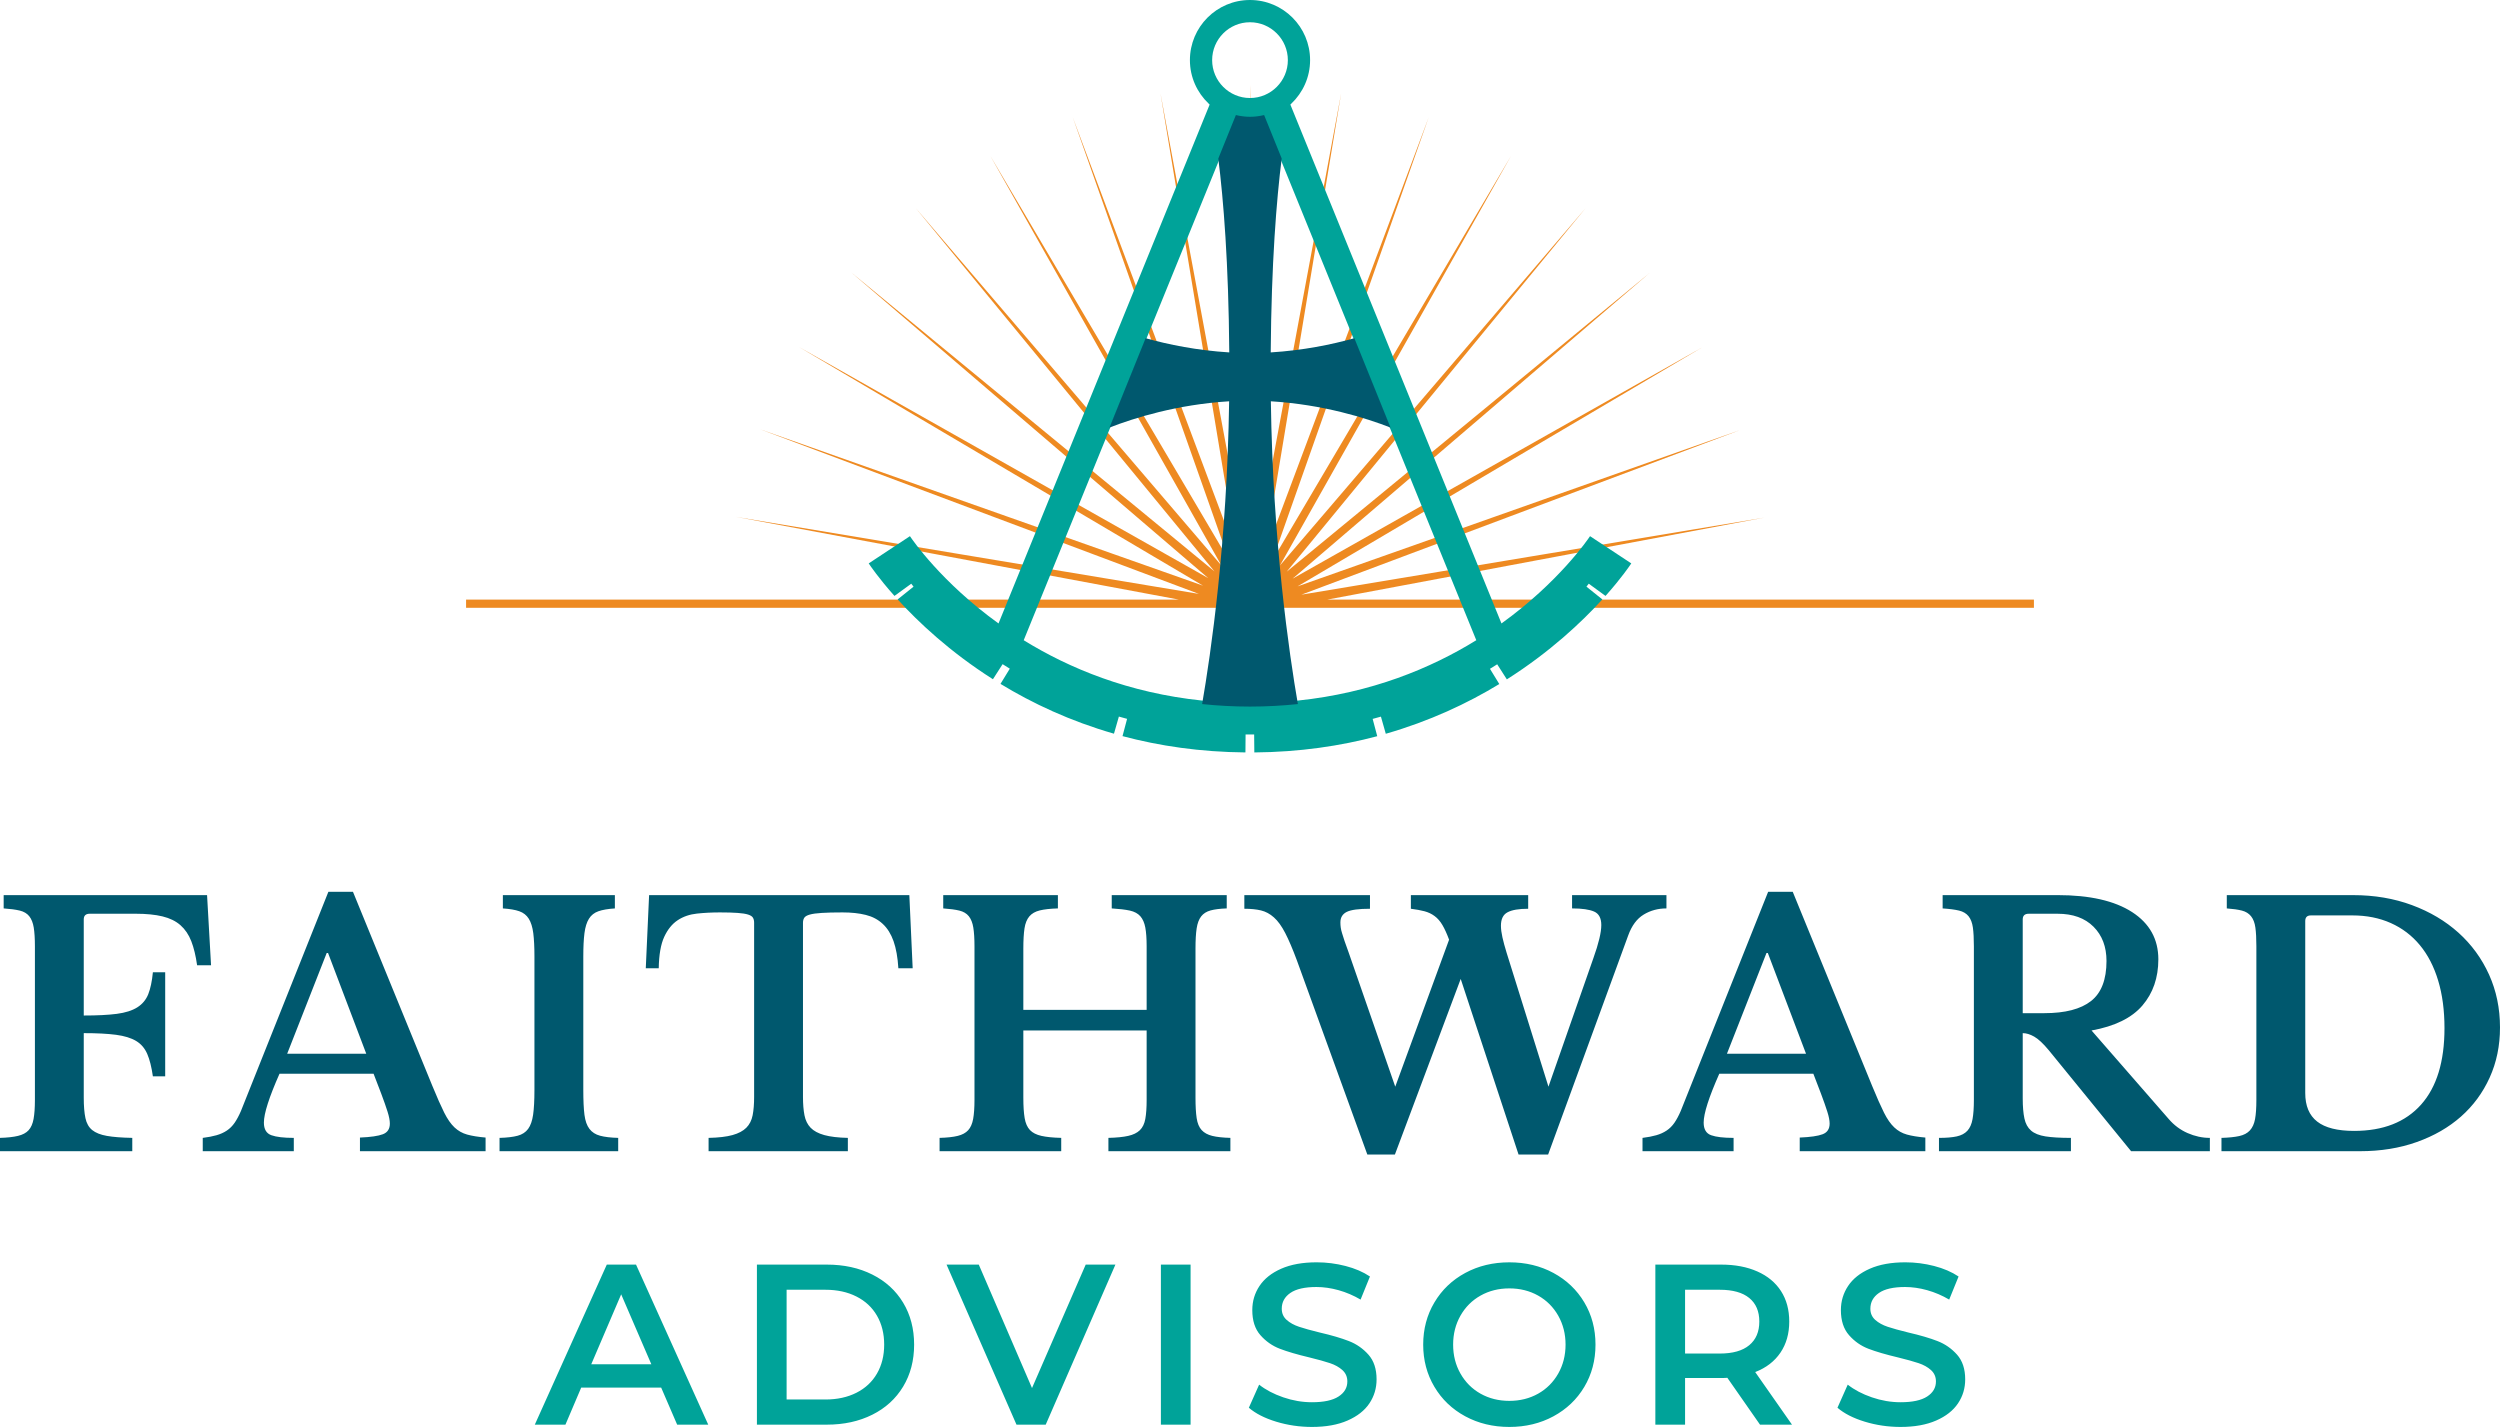
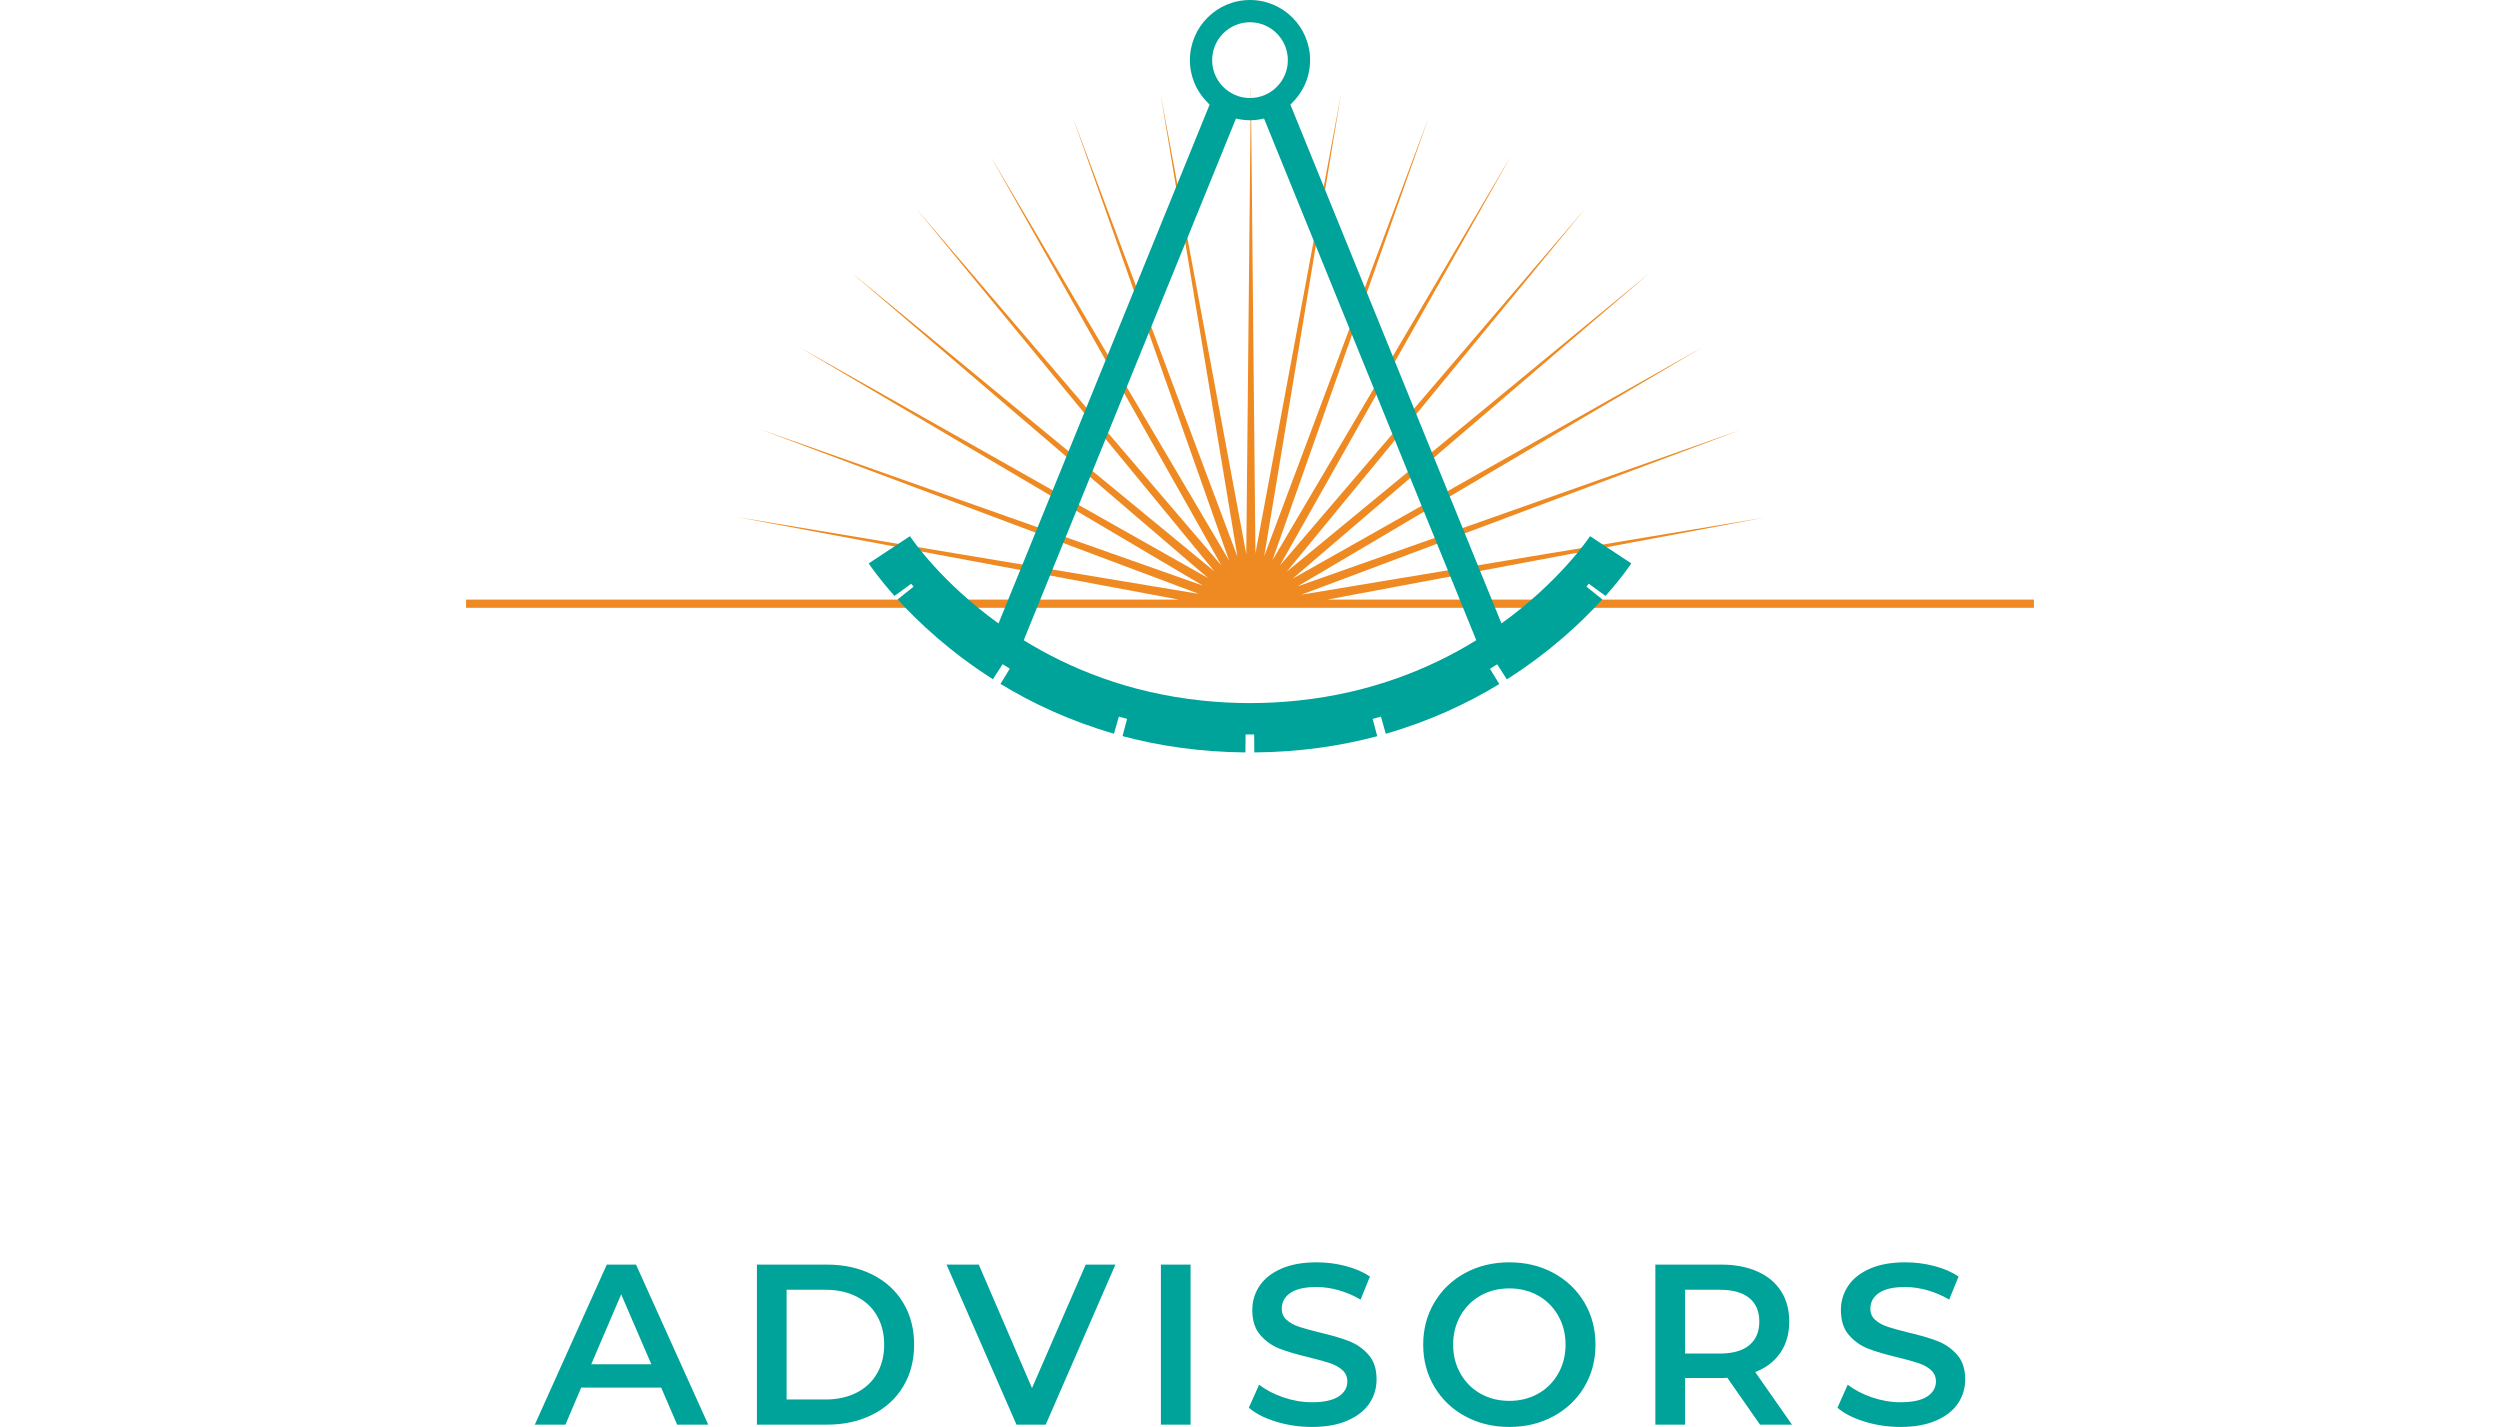
<svg xmlns="http://www.w3.org/2000/svg" width="219px" height="125px" viewBox="0 0 219 125" version="1.1">
  <title>Group 11</title>
  <g id="Symbols" stroke="none" stroke-width="1" fill="none" fill-rule="evenodd">
    <g id="Section-/-Header-/-March-2022" transform="translate(-255, -27)">
      <g id="Group-11" transform="translate(255, 27)">
        <polygon id="Fill-33" fill="#EE8A21" points="178.172 52.527 116.258 52.527 154.575 45.341 114 52.094 152.488 37.652 113.663 51.367 149.107 30.433 113.231 50.692 144.524 23.895 112.718 50.078 138.886 18.248 112.125 49.535 132.367 13.655 111.466 49.078 125.159 10.264 110.747 48.714 117.485 8.173 109.976 48.473 109.576 7.446 109.173 48.544 101.656 8.172 108.401 48.769 93.968 10.261 107.673 49.11 86.749 13.649 106.999 49.542 80.22 18.231 106.388 50.055 74.576 23.872 105.842 50.645 69.986 30.395 105.386 51.305 66.598 37.609 105.023 52.025 64.425 45.271 64.505 45.285 103.28 52.527 40.828 52.527 40.828 53.245 107.126 53.245 107.13 53.246 107.261 53.245 178.172 53.245" />
        <g id="Group-39">
          <path d="M57.058,119.511 L54.415,113.383 L51.793,119.511 L57.058,119.511 Z M57.919,121.555 L50.913,121.555 L49.532,124.8 L46.849,124.8 L53.155,110.779 L55.716,110.779 L62.042,124.8 L59.319,124.8 L57.919,121.555 Z M72.31,122.596 C73.338,122.596 74.242,122.399 75.022,122.006 C75.803,121.611 76.403,121.051 76.824,120.323 C77.244,119.595 77.454,118.751 77.454,117.79 C77.454,116.828 77.244,115.984 76.824,115.256 C76.403,114.527 75.803,113.968 75.022,113.574 C74.242,113.179 73.338,112.983 72.31,112.983 L68.907,112.983 L68.907,122.596 L72.31,122.596 Z M66.306,110.779 L72.43,110.779 C73.925,110.779 75.253,111.069 76.414,111.651 C77.575,112.231 78.475,113.053 79.115,114.114 C79.756,115.176 80.077,116.401 80.077,117.79 C80.077,119.178 79.756,120.403 79.115,121.465 C78.475,122.527 77.575,123.347 76.414,123.928 C75.253,124.509 73.925,124.8 72.43,124.8 L66.306,124.8 L66.306,110.779 Z M97.71,110.779 L91.605,124.799 L89.044,124.799 L82.918,110.779 L85.741,110.779 L90.404,121.594 L95.108,110.779 L97.71,110.779 Z M101.694,124.799 L104.295,124.799 L104.295,110.779 L101.694,110.779 L101.694,124.799 Z M111.791,124.539 C110.784,124.232 109.987,123.824 109.399,123.318 L110.3,121.295 C110.874,121.749 111.578,122.119 112.412,122.406 C113.245,122.693 114.084,122.836 114.924,122.836 C115.965,122.836 116.742,122.669 117.255,122.335 C117.77,122.002 118.027,121.562 118.027,121.014 C118.027,120.613 117.883,120.283 117.596,120.022 C117.309,119.762 116.946,119.559 116.505,119.412 C116.066,119.264 115.465,119.098 114.704,118.911 C113.636,118.657 112.773,118.405 112.112,118.151 C111.452,117.897 110.885,117.499 110.41,116.958 C109.936,116.418 109.701,115.687 109.701,114.765 C109.701,113.99 109.91,113.286 110.331,112.652 C110.751,112.018 111.385,111.514 112.232,111.14 C113.079,110.766 114.116,110.579 115.345,110.579 C116.198,110.579 117.039,110.687 117.867,110.9 C118.694,111.113 119.408,111.42 120.008,111.821 L119.187,113.844 C118.574,113.483 117.933,113.21 117.267,113.022 C116.598,112.836 115.951,112.742 115.325,112.742 C114.297,112.742 113.533,112.916 113.033,113.263 C112.531,113.61 112.282,114.07 112.282,114.645 C112.282,115.045 112.425,115.372 112.712,115.626 C112.998,115.88 113.363,116.081 113.803,116.227 C114.244,116.374 114.844,116.541 115.605,116.727 C116.646,116.968 117.499,117.219 118.167,117.479 C118.834,117.739 119.404,118.137 119.878,118.671 C120.352,119.206 120.588,119.925 120.588,120.834 C120.588,121.609 120.378,122.309 119.959,122.936 C119.538,123.564 118.9,124.065 118.046,124.438 C117.193,124.813 116.151,125 114.924,125 C113.842,125 112.799,124.846 111.791,124.539 M134.741,122.086 C135.488,121.665 136.074,121.077 136.502,120.323 C136.928,119.569 137.143,118.724 137.143,117.79 C137.143,116.855 136.928,116.01 136.502,115.256 C136.074,114.501 135.488,113.914 134.741,113.494 C133.994,113.073 133.152,112.863 132.218,112.863 C131.284,112.863 130.443,113.073 129.696,113.494 C128.949,113.914 128.362,114.501 127.935,115.256 C127.507,116.01 127.294,116.855 127.294,117.79 C127.294,118.724 127.507,119.569 127.935,120.323 C128.362,121.077 128.949,121.665 129.696,122.086 C130.443,122.506 131.284,122.716 132.218,122.716 C133.152,122.716 133.994,122.506 134.741,122.086 M128.356,124.068 C127.207,123.447 126.306,122.586 125.653,121.484 C124.998,120.382 124.672,119.151 124.672,117.79 C124.672,116.427 124.998,115.195 125.653,114.095 C126.306,112.993 127.207,112.131 128.356,111.51 C129.502,110.89 130.791,110.58 132.218,110.58 C133.646,110.58 134.934,110.89 136.081,111.51 C137.23,112.131 138.13,112.99 138.783,114.084 C139.437,115.179 139.765,116.415 139.765,117.79 C139.765,119.164 139.437,120.4 138.783,121.495 C138.13,122.59 137.23,123.447 136.081,124.068 C134.934,124.688 133.646,125 132.218,125 C130.791,125 129.502,124.688 128.356,124.068 M153.235,113.704 C152.648,113.223 151.787,112.983 150.654,112.983 L147.612,112.983 L147.612,118.571 L150.654,118.571 C151.787,118.571 152.648,118.327 153.235,117.839 C153.823,117.352 154.116,116.662 154.116,115.767 C154.116,114.871 153.823,114.185 153.235,113.704 L153.235,113.704 Z M154.177,124.8 L151.315,120.694 C151.193,120.707 151.014,120.714 150.773,120.714 L147.612,120.714 L147.612,124.8 L145.009,124.8 L145.009,110.779 L150.773,110.779 C151.988,110.779 153.046,110.98 153.946,111.381 C154.847,111.781 155.537,112.355 156.018,113.102 C156.499,113.851 156.738,114.738 156.738,115.767 C156.738,116.822 156.482,117.729 155.968,118.49 C155.453,119.251 154.718,119.819 153.756,120.193 L156.979,124.8 L154.177,124.8 Z M163.354,124.539 C162.346,124.232 161.549,123.824 160.962,123.318 L161.862,121.295 C162.436,121.749 163.139,122.119 163.973,122.406 C164.807,122.693 165.645,122.836 166.487,122.836 C167.527,122.836 168.303,122.669 168.818,122.335 C169.331,122.002 169.588,121.562 169.588,121.014 C169.588,120.613 169.445,120.283 169.158,120.022 C168.871,119.762 168.508,119.559 168.068,119.412 C167.628,119.264 167.026,119.098 166.266,118.911 C165.198,118.657 164.334,118.405 163.673,118.151 C163.013,117.897 162.446,117.499 161.973,116.958 C161.499,116.418 161.262,115.687 161.262,114.765 C161.262,113.99 161.472,113.286 161.893,112.652 C162.312,112.018 162.946,111.514 163.794,111.14 C164.641,110.766 165.679,110.579 166.907,110.579 C167.759,110.579 168.6,110.687 169.428,110.9 C170.255,111.113 170.969,111.42 171.571,111.821 L170.749,113.844 C170.136,113.483 169.495,113.21 168.828,113.022 C168.161,112.836 167.514,112.742 166.886,112.742 C165.859,112.742 165.096,112.916 164.595,113.263 C164.094,113.61 163.844,114.07 163.844,114.645 C163.844,115.045 163.988,115.372 164.274,115.626 C164.561,115.88 164.925,116.081 165.364,116.227 C165.805,116.374 166.407,116.541 167.166,116.727 C168.208,116.968 169.061,117.219 169.729,117.479 C170.396,117.739 170.966,118.137 171.44,118.671 C171.914,119.206 172.151,119.925 172.151,120.834 C172.151,121.609 171.941,122.309 171.52,122.936 C171.099,123.564 170.463,124.065 169.608,124.438 C168.755,124.813 167.713,125 166.487,125 C165.405,125 164.361,124.846 163.354,124.539 M140.644,52.202 C142.043,50.632 142.789,49.522 142.901,49.354 L139.287,46.968 C139.087,47.269 136.548,50.998 131.529,54.614 L123.731,35.449 L121.071,28.909 L113.077,9.262 L113.036,9.162 C113.065,9.135 113.09,9.106 113.12,9.079 C114.128,8.119 114.764,6.77 114.764,5.268 C114.764,2.359 112.408,1.13686838e-13 109.499,1.13686838e-13 C106.592,1.13686838e-13 104.236,2.359 104.236,5.268 C104.236,6.769 104.87,8.117 105.878,9.076 C105.908,9.104 105.934,9.135 105.964,9.162 L105.922,9.265 L97.929,28.909 L95.268,35.449 L87.47,54.614 C82.452,50.998 79.913,47.269 79.711,46.968 L76.099,49.354 C76.21,49.522 76.956,50.632 78.355,52.202 L79.826,51.133 C79.837,51.148 79.903,51.238 80.027,51.392 L78.634,52.509 C80.436,54.489 83.204,57.102 86.981,59.501 L87.828,58.181 C88.034,58.312 88.244,58.445 88.458,58.576 L87.643,59.909 C90.434,61.61 93.744,63.167 97.584,64.271 L98.013,62.772 C98.251,62.841 98.491,62.907 98.733,62.971 L98.332,64.485 C101.557,65.346 105.145,65.878 109.1,65.913 L109.113,64.338 L109.499,64.34 L109.864,64.338 L109.879,65.914 C113.833,65.882 117.422,65.35 120.646,64.491 L120.245,62.976 C120.488,62.912 120.73,62.845 120.969,62.777 L121.395,64.278 C125.235,63.175 128.545,61.62 131.338,59.922 L130.521,58.588 C130.736,58.456 130.947,58.324 131.155,58.192 L132,59.513 C135.786,57.11 138.561,54.492 140.366,52.509 L138.973,51.392 C139.097,51.237 139.164,51.145 139.175,51.131 L140.644,52.202 Z M109.499,1.949 C111.328,1.949 112.816,3.438 112.816,5.268 C112.816,7.097 111.328,8.586 109.499,8.586 C107.671,8.586 106.184,7.097 106.184,5.268 C106.184,3.438 107.671,1.949 109.499,1.949 L109.499,1.949 Z M113.67,61.373 C112.332,61.512 110.946,61.591 109.499,61.591 C108.054,61.591 106.667,61.511 105.33,61.373 C98.859,60.702 93.658,58.541 89.677,56.084 L97.263,37.439 L97.262,37.439 L100.41,29.702 L100.411,29.702 L106.74,14.148 L108.27,10.384 C108.665,10.48 109.076,10.535 109.499,10.535 C109.924,10.535 110.334,10.48 110.73,10.384 L112.259,14.144 L118.589,29.702 L121.737,37.439 L129.323,56.084 C125.342,58.541 120.14,60.702 113.67,61.373 L113.67,61.373 Z" id="Combined-Shape" fill="#00A399" />
-           <path d="M18.139,78.413 L18.488,84.559 L17.266,84.559 C17.149,83.724 16.979,83.02 16.756,82.447 C16.533,81.875 16.217,81.409 15.81,81.049 C15.403,80.69 14.878,80.433 14.238,80.277 C13.597,80.121 12.812,80.043 11.879,80.043 L7.862,80.043 C7.512,80.043 7.337,80.209 7.337,80.539 L7.337,88.959 C8.521,88.959 9.488,88.911 10.235,88.813 C10.981,88.715 11.578,88.526 12.025,88.245 C12.471,87.963 12.792,87.579 12.986,87.094 C13.179,86.608 13.316,85.968 13.393,85.172 L14.471,85.172 L14.471,94.289 L13.393,94.289 C13.277,93.475 13.112,92.818 12.898,92.324 C12.684,91.828 12.36,91.45 11.923,91.188 C11.486,90.925 10.899,90.746 10.162,90.648 C9.423,90.551 8.483,90.503 7.337,90.503 L7.337,96.154 C7.337,96.892 7.386,97.489 7.484,97.946 C7.58,98.403 7.779,98.752 8.079,98.995 C8.381,99.237 8.808,99.407 9.361,99.504 C9.914,99.602 10.656,99.66 11.588,99.678 L11.588,100.845 L0,100.845 L0,99.678 C0.641,99.66 1.166,99.602 1.573,99.504 C1.98,99.407 2.291,99.242 2.505,99.009 C2.718,98.776 2.863,98.446 2.941,98.019 C3.019,97.592 3.058,97.038 3.058,96.358 L3.058,82.899 C3.058,82.219 3.023,81.671 2.956,81.253 C2.888,80.836 2.757,80.506 2.563,80.262 C2.369,80.02 2.093,79.855 1.733,79.767 C1.374,79.68 0.904,79.617 0.321,79.577 L0.321,78.413 L18.139,78.413 Z M30.92,78.122 L37.879,95.135 C38.286,96.124 38.631,96.902 38.912,97.465 C39.194,98.028 39.495,98.461 39.814,98.761 C40.135,99.063 40.504,99.271 40.921,99.387 C41.339,99.504 41.877,99.592 42.537,99.65 L42.537,100.844 L31.532,100.844 L31.532,99.65 C32.464,99.612 33.133,99.515 33.541,99.359 C33.948,99.203 34.151,98.893 34.151,98.426 C34.151,98.154 34.083,97.805 33.948,97.378 C33.813,96.951 33.629,96.426 33.395,95.804 L32.725,94.058 L24.486,94.058 C23.574,96.116 23.117,97.543 23.117,98.339 C23.117,98.922 23.335,99.29 23.773,99.446 C24.209,99.602 24.865,99.679 25.737,99.679 L25.737,100.844 L17.761,100.844 L17.761,99.679 C18.227,99.621 18.629,99.543 18.969,99.446 C19.309,99.349 19.61,99.212 19.871,99.038 C20.133,98.863 20.361,98.636 20.555,98.355 C20.749,98.072 20.933,97.726 21.108,97.32 L28.766,78.122 L30.92,78.122 Z M28.737,83.481 L28.62,83.481 L25.156,92.309 L32.085,92.309 L28.737,83.481 Z M54.154,100.844 L43.76,100.844 L43.76,99.679 C44.42,99.66 44.95,99.597 45.347,99.49 C45.744,99.384 46.049,99.184 46.264,98.892 C46.477,98.601 46.623,98.189 46.7,97.655 C46.777,97.12 46.817,96.398 46.817,95.484 L46.817,83.773 C46.817,82.956 46.782,82.282 46.716,81.749 C46.647,81.215 46.515,80.792 46.322,80.481 C46.128,80.171 45.851,79.952 45.492,79.826 C45.133,79.699 44.653,79.617 44.051,79.578 L44.051,78.413 L53.863,78.413 L53.863,79.578 C53.26,79.617 52.781,79.699 52.421,79.826 C52.062,79.952 51.785,80.171 51.592,80.481 C51.397,80.792 51.267,81.215 51.198,81.749 C51.13,82.282 51.097,82.956 51.097,83.773 L51.097,95.484 C51.097,96.398 51.13,97.12 51.198,97.655 C51.267,98.189 51.412,98.601 51.636,98.892 C51.858,99.184 52.169,99.384 52.568,99.49 C52.964,99.597 53.494,99.66 54.154,99.679 L54.154,100.844 Z M79.95,84.822 L78.697,84.822 C78.638,83.871 78.498,83.078 78.275,82.447 C78.052,81.817 77.737,81.311 77.328,80.933 C76.921,80.553 76.426,80.291 75.843,80.147 C75.261,80 74.582,79.927 73.806,79.927 C73.049,79.927 72.441,79.942 71.986,79.972 C71.531,80 71.181,80.048 70.938,80.117 C70.696,80.185 70.535,80.277 70.457,80.393 C70.38,80.51 70.341,80.656 70.341,80.831 L70.341,96.096 C70.341,96.718 70.385,97.252 70.472,97.698 C70.56,98.145 70.739,98.509 71.011,98.791 C71.283,99.072 71.68,99.286 72.205,99.432 C72.728,99.577 73.417,99.66 74.272,99.679 L74.272,100.845 L62.072,100.845 L62.072,99.679 C62.947,99.66 63.645,99.577 64.169,99.432 C64.693,99.286 65.096,99.072 65.377,98.791 C65.658,98.509 65.843,98.145 65.931,97.698 C66.018,97.252 66.061,96.718 66.061,96.096 L66.061,80.831 C66.061,80.656 66.028,80.51 65.959,80.393 C65.892,80.277 65.751,80.185 65.537,80.117 C65.323,80.048 65.017,80 64.62,79.972 C64.222,79.942 63.703,79.927 63.063,79.927 C62.363,79.927 61.694,79.961 61.054,80.03 C60.413,80.098 59.85,80.291 59.365,80.612 C58.88,80.933 58.487,81.418 58.186,82.068 C57.885,82.72 57.725,83.637 57.705,84.822 L56.57,84.822 L56.861,78.413 L79.658,78.413 L79.95,84.822 Z M104.725,96.154 C104.725,96.892 104.759,97.489 104.827,97.946 C104.895,98.403 105.041,98.752 105.264,98.995 C105.487,99.237 105.798,99.407 106.195,99.504 C106.593,99.602 107.122,99.66 107.782,99.678 L107.782,100.845 L97.097,100.845 L97.097,99.678 C97.816,99.66 98.393,99.602 98.829,99.504 C99.267,99.407 99.606,99.242 99.849,99.009 C100.091,98.776 100.251,98.446 100.329,98.019 C100.407,97.592 100.446,97.038 100.446,96.358 L100.446,90.27 L89.644,90.27 L89.644,96.154 C89.644,96.892 89.683,97.489 89.76,97.946 C89.837,98.403 89.994,98.752 90.226,98.995 C90.459,99.237 90.795,99.407 91.23,99.504 C91.667,99.602 92.244,99.66 92.963,99.678 L92.963,100.845 L82.307,100.845 L82.307,99.678 C82.967,99.66 83.496,99.602 83.894,99.504 C84.291,99.407 84.598,99.242 84.811,99.009 C85.024,98.776 85.17,98.446 85.248,98.019 C85.325,97.592 85.365,97.038 85.365,96.358 L85.365,82.899 C85.365,82.219 85.33,81.671 85.262,81.253 C85.194,80.836 85.063,80.506 84.869,80.262 C84.674,80.02 84.398,79.855 84.04,79.767 C83.681,79.68 83.21,79.617 82.627,79.577 L82.627,78.413 L92.672,78.413 L92.672,79.577 C92.012,79.597 91.482,79.655 91.086,79.752 C90.686,79.85 90.382,80.025 90.169,80.277 C89.955,80.53 89.814,80.879 89.746,81.326 C89.678,81.772 89.644,82.365 89.644,83.103 L89.644,88.463 L100.446,88.463 L100.446,82.899 C100.446,82.219 100.407,81.671 100.329,81.253 C100.251,80.836 100.106,80.506 99.893,80.262 C99.679,80.02 99.372,79.855 98.976,79.767 C98.577,79.68 98.049,79.617 97.388,79.577 L97.388,78.413 L107.462,78.413 L107.462,79.577 C106.881,79.597 106.409,79.655 106.051,79.752 C105.691,79.85 105.415,80.025 105.221,80.277 C105.026,80.53 104.895,80.879 104.827,81.326 C104.759,81.772 104.725,82.365 104.725,83.103 L104.725,96.154 Z M120.01,78.413 L120.01,79.607 C119.021,79.607 118.341,79.699 117.973,79.883 C117.603,80.069 117.419,80.375 117.419,80.801 C117.419,80.958 117.428,81.107 117.449,81.253 C117.468,81.399 117.507,81.564 117.565,81.749 C117.624,81.934 117.696,82.16 117.783,82.434 C117.871,82.705 117.992,83.045 118.147,83.453 L122.224,95.193 L126.94,82.317 C126.745,81.792 126.552,81.365 126.357,81.035 C126.163,80.705 125.936,80.442 125.674,80.249 C125.412,80.053 125.116,79.914 124.786,79.826 C124.455,79.739 124.057,79.665 123.592,79.607 L123.592,78.413 L133.869,78.413 L133.869,79.607 C133.054,79.607 132.453,79.708 132.065,79.914 C131.675,80.117 131.482,80.51 131.482,81.093 C131.482,81.385 131.526,81.724 131.613,82.112 C131.701,82.501 131.821,82.948 131.977,83.453 L135.645,95.193 L139.576,83.948 C140.042,82.647 140.274,81.676 140.274,81.035 C140.274,80.433 140.066,80.04 139.649,79.855 C139.231,79.67 138.586,79.577 137.713,79.577 L137.713,78.413 L145.981,78.413 L145.981,79.577 C145.243,79.577 144.579,79.757 143.987,80.117 C143.394,80.476 142.943,81.083 142.633,81.938 L135.616,101.136 L133.025,101.136 L127.958,85.754 L122.194,101.136 L119.778,101.136 L113.605,84.123 C113.236,83.131 112.896,82.335 112.586,81.734 C112.276,81.133 111.946,80.674 111.596,80.365 C111.247,80.053 110.869,79.85 110.461,79.752 C110.054,79.656 109.568,79.607 109.004,79.607 L109.004,78.413 L120.01,78.413 Z M157.044,78.122 L164.003,95.135 C164.41,96.124 164.754,96.902 165.036,97.465 C165.317,98.028 165.619,98.461 165.939,98.761 C166.258,99.063 166.628,99.271 167.046,99.387 C167.462,99.504 168.001,99.592 168.66,99.65 L168.66,100.844 L157.656,100.844 L157.656,99.65 C158.587,99.612 159.258,99.515 159.665,99.359 C160.071,99.203 160.276,98.893 160.276,98.426 C160.276,98.154 160.208,97.805 160.071,97.378 C159.936,96.951 159.752,96.426 159.518,95.804 L158.849,94.058 L150.61,94.058 C149.697,96.116 149.241,97.543 149.241,98.339 C149.241,98.922 149.46,99.29 149.896,99.446 C150.333,99.602 150.988,99.679 151.862,99.679 L151.862,100.844 L143.884,100.844 L143.884,99.679 C144.35,99.621 144.753,99.543 145.092,99.446 C145.432,99.349 145.733,99.212 145.994,99.038 C146.257,98.863 146.486,98.636 146.68,98.355 C146.874,98.072 147.058,97.726 147.233,97.32 L154.889,78.122 L157.044,78.122 Z M154.861,83.481 L154.745,83.481 L151.279,92.309 L158.208,92.309 L154.861,83.481 Z M177.191,88.754 L179.084,88.754 C180.908,88.754 182.271,88.4 183.175,87.691 C184.078,86.982 184.529,85.813 184.529,84.181 C184.529,82.938 184.151,81.938 183.393,81.18 C182.636,80.423 181.588,80.044 180.248,80.044 L177.716,80.044 C177.366,80.044 177.191,80.21 177.191,80.54 L177.191,88.754 Z M189.071,84.036 C189.071,85.648 188.605,86.997 187.673,88.085 C186.741,89.172 185.256,89.901 183.218,90.27 L189.973,98.018 C190.439,98.562 190.991,98.975 191.632,99.257 C192.273,99.538 192.923,99.679 193.584,99.679 L193.584,100.844 L186.683,100.844 L179.463,91.988 C178.978,91.406 178.555,91.012 178.196,90.808 C177.837,90.605 177.502,90.503 177.191,90.503 L177.191,96.213 C177.191,96.932 177.24,97.518 177.338,97.975 C177.434,98.431 177.629,98.786 177.92,99.039 C178.21,99.291 178.633,99.461 179.186,99.549 C179.74,99.636 180.482,99.679 181.413,99.679 L181.413,100.844 L169.854,100.844 L169.854,99.679 C170.495,99.679 171.015,99.636 171.412,99.549 C171.81,99.461 172.12,99.296 172.344,99.053 C172.567,98.81 172.717,98.469 172.795,98.033 C172.873,97.596 172.912,97.038 172.912,96.358 L172.912,82.899 C172.912,82.219 172.883,81.671 172.825,81.253 C172.766,80.836 172.639,80.506 172.446,80.262 C172.251,80.02 171.975,79.855 171.616,79.767 C171.257,79.68 170.776,79.617 170.175,79.578 L170.175,78.412 L180.248,78.412 C183.063,78.412 185.236,78.908 186.771,79.898 C188.303,80.89 189.071,82.268 189.071,84.036 L189.071,84.036 Z M202.434,80.19 C202.103,80.19 201.939,80.355 201.939,80.685 L201.939,95.746 C201.939,96.873 202.287,97.708 202.987,98.251 C203.685,98.796 204.763,99.067 206.218,99.067 C208.761,99.067 210.716,98.301 212.085,96.766 C213.453,95.232 214.137,92.998 214.137,90.066 C214.137,88.513 213.953,87.123 213.584,85.9 C213.215,84.676 212.682,83.641 211.983,82.797 C211.285,81.952 210.435,81.307 209.436,80.86 C208.436,80.413 207.315,80.19 206.073,80.19 L202.434,80.19 Z M194.601,100.845 L194.601,99.679 C195.242,99.66 195.761,99.606 196.159,99.518 C196.557,99.431 196.868,99.267 197.091,99.024 C197.315,98.781 197.464,98.451 197.542,98.033 C197.619,97.617 197.658,97.057 197.658,96.357 L197.658,82.899 C197.658,82.219 197.63,81.671 197.571,81.253 C197.514,80.836 197.386,80.506 197.192,80.262 C196.998,80.02 196.731,79.855 196.392,79.767 C196.053,79.68 195.61,79.617 195.067,79.578 L195.067,78.413 L206.131,78.413 C207.994,78.413 209.712,78.704 211.285,79.287 C212.857,79.869 214.214,80.674 215.361,81.704 C216.505,82.735 217.399,83.958 218.04,85.375 C218.68,86.793 219,88.338 219,90.007 C219,91.6 218.699,93.062 218.097,94.392 C217.495,95.722 216.656,96.863 215.579,97.815 C214.502,98.766 213.21,99.509 211.707,100.043 C210.203,100.578 208.548,100.845 206.742,100.845 L194.601,100.845 Z M109.5,10.231 C109.073,10.231 108.661,10.174 108.263,10.079 L106.723,13.886 C107.178,17.515 107.624,23.018 107.684,30.871 C104.869,30.697 102.366,30.19 100.356,29.627 L97.19,37.456 C99.344,36.616 103.084,35.437 107.672,35.153 C107.497,47.526 106.056,57.344 105.306,61.677 C106.65,61.816 108.045,61.897 109.5,61.897 C110.955,61.897 112.35,61.816 113.694,61.677 C112.943,57.344 111.501,47.526 111.327,35.153 C115.915,35.436 119.656,36.616 121.81,37.456 L118.643,29.626 C116.633,30.19 114.13,30.697 111.315,30.871 C111.375,23.017 111.821,17.512 112.276,13.883 L110.737,10.079 C110.339,10.174 109.927,10.231 109.5,10.231" id="Combined-Shape" fill="#00586E" />
        </g>
      </g>
    </g>
  </g>
</svg>